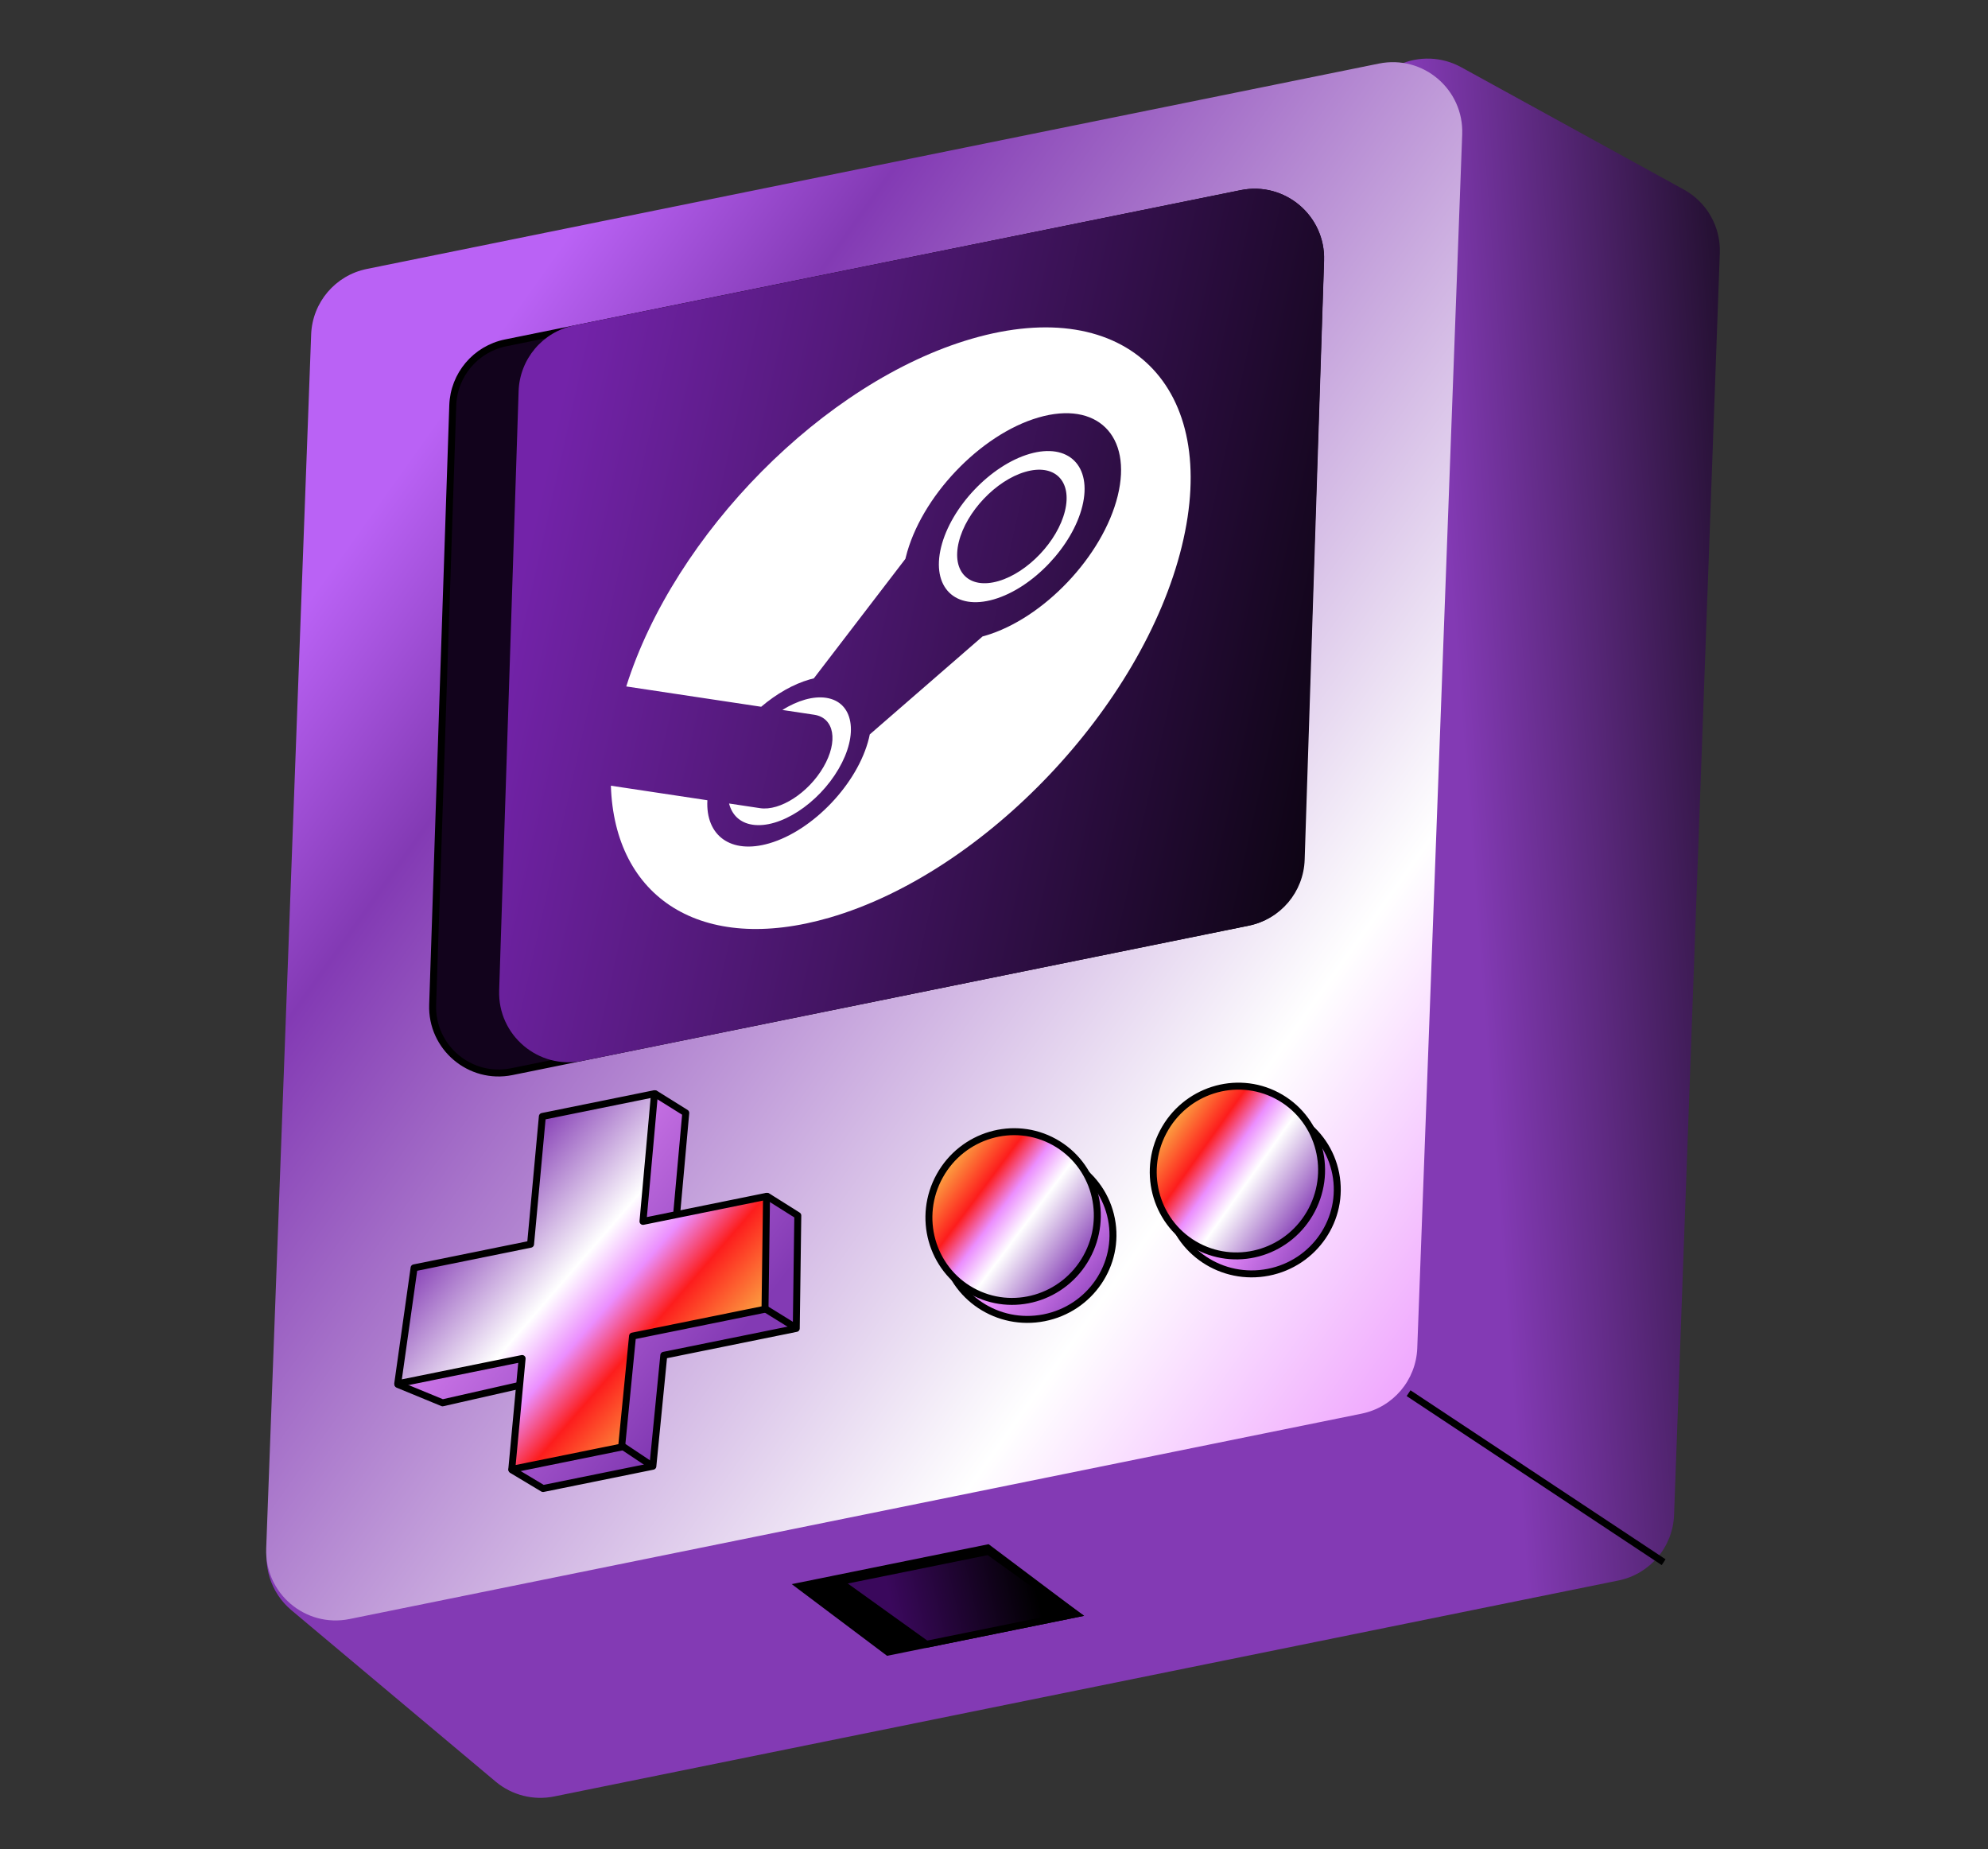
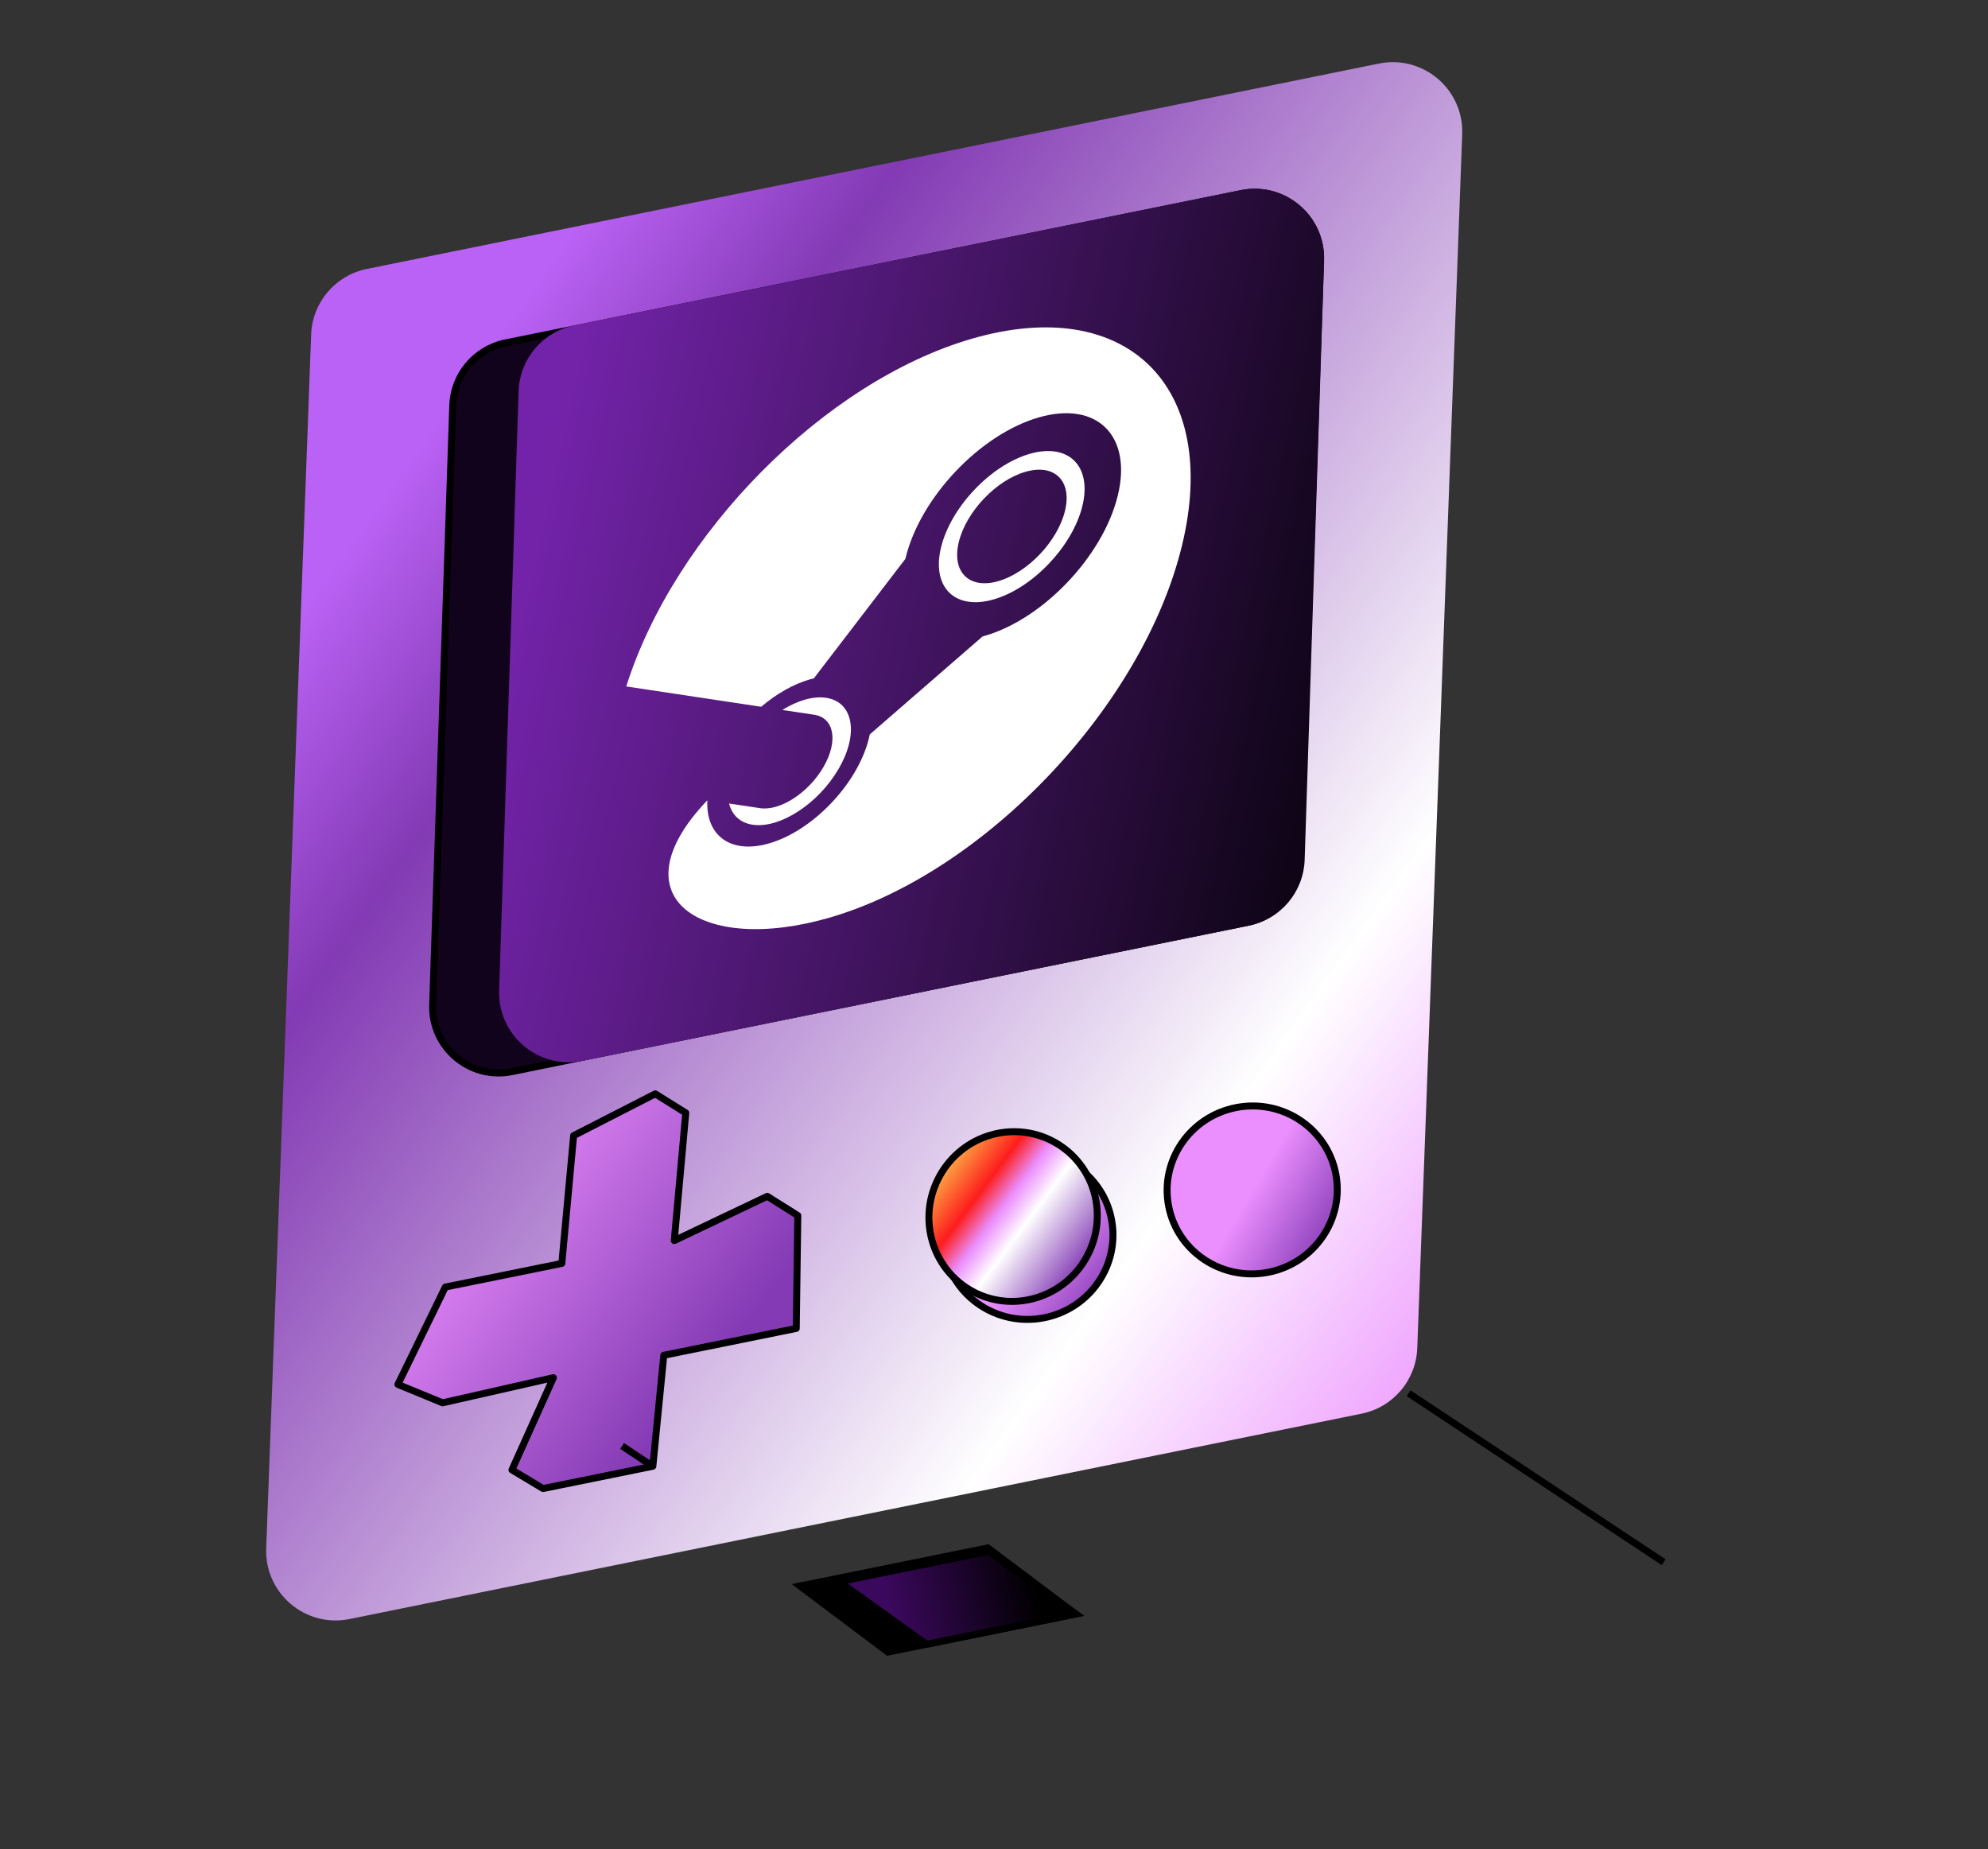
<svg xmlns="http://www.w3.org/2000/svg" width="286" height="266" viewBox="0 0 286 266" fill="none">
  <rect x="0" y="0" width="286" height="266" fill="#333333" stroke="none" />
-   <path d="M80.844 68.325C81.629 65.474 83.636 63.117 86.326 61.887L201.23 9.335C204.105 8.02 207.433 8.142 210.205 9.665L242.239 27.267C245.551 29.086 247.554 32.617 247.417 36.393L240.837 217.917C240.67 222.535 237.361 226.436 232.832 227.355L79.719 258.423C76.734 259.029 73.635 258.241 71.302 256.283L41.918 231.627C38.922 229.112 37.666 225.082 38.705 221.311L80.844 68.325Z" fill="url(#paint0_linear_632_6021)" />
  <path d="M44.763 48.12C44.934 43.506 48.242 39.608 52.767 38.69L198.375 9.145C204.72 7.857 210.597 12.846 210.357 19.315L203.892 193.925C203.721 198.539 200.412 202.437 195.887 203.355L50.279 232.9C43.934 234.187 38.057 229.199 38.297 222.73L44.763 48.12Z" fill="url(#paint1_linear_632_6021)" />
  <path d="M72.74 49.321L178.593 27.842C184.607 26.622 190.182 31.338 189.977 37.471L187.084 123.69C186.937 128.086 183.79 131.807 179.479 132.681L73.626 154.16C67.612 155.38 62.036 150.664 62.242 144.531L65.135 58.313C65.282 53.916 68.429 50.196 72.74 49.321Z" fill="#12031C" stroke="black" />
  <path d="M74.608 56.283C74.759 51.651 78.072 47.729 82.614 46.807L178.507 27.35C184.833 26.066 190.7 31.023 190.49 37.474L187.693 123.673C187.543 128.306 184.23 132.228 179.687 133.149L83.795 152.607C77.469 153.89 71.602 148.934 71.811 142.482L74.608 56.283Z" fill="url(#paint2_linear_632_6021)" />
  <path d="M127.739 237.656L115.091 228.148L142.106 222.667L154.754 232.174L127.739 237.656Z" fill="black" stroke="black" />
  <path d="M133.287 236.53L120.741 227.527L142.21 223.17L154.756 232.174L133.287 236.53Z" fill="url(#paint3_linear_632_6021)" stroke="black" />
  <path d="M202.642 200.41L239.335 224.724" stroke="black" />
-   <path d="M139.791 48.733C118.547 54.91 97.007 76.835 90.096 98.745L109.506 101.668C111.727 99.781 114.15 98.413 116.451 97.747C116.666 97.684 116.877 97.628 117.083 97.579L130.253 80.391L130.302 80.189C132.426 71.533 140.995 62.5 149.404 60.055C157.813 57.61 162.925 62.665 160.801 71.321C158.677 79.977 150.107 89.013 141.699 91.458C141.582 91.492 141.469 91.522 141.354 91.553L125.128 105.646C125.091 105.831 125.051 106.016 125.006 106.2C123.411 112.701 116.978 119.481 110.667 121.316C105.127 122.927 101.492 120.202 101.767 115.116L87.884 113.025C88.397 129.104 100.848 137.381 119.36 131.999C141.694 125.504 164.372 101.598 170.013 78.607C175.655 55.614 162.125 42.239 139.791 48.733ZM109.333 116.253L104.885 115.584C105.3 117.216 106.438 118.352 108.247 118.631C112.157 119.236 117.72 115.637 120.646 110.604C122.06 108.182 122.662 105.747 122.322 103.831C121.985 101.901 120.753 100.676 118.861 100.383C116.978 100.095 114.718 100.783 112.55 102.127L117.147 102.819C120.031 103.265 120.621 106.633 118.462 110.343C116.307 114.052 112.217 116.699 109.333 116.253ZM155.713 72.8C157.128 67.033 153.721 63.663 148.12 65.291C142.516 66.921 136.805 72.943 135.389 78.71C133.974 84.478 137.382 87.845 142.986 86.216C148.587 84.587 154.298 78.568 155.713 72.8ZM137.94 77.952C139.005 73.612 143.286 69.101 147.5 67.876C151.716 66.65 154.271 69.173 153.206 73.513C152.142 77.853 147.86 82.364 143.643 83.59C139.43 84.816 136.875 82.292 137.939 77.952L137.94 77.952Z" fill="white" />
+   <path d="M139.791 48.733C118.547 54.91 97.007 76.835 90.096 98.745L109.506 101.668C111.727 99.781 114.15 98.413 116.451 97.747C116.666 97.684 116.877 97.628 117.083 97.579L130.253 80.391L130.302 80.189C132.426 71.533 140.995 62.5 149.404 60.055C157.813 57.61 162.925 62.665 160.801 71.321C158.677 79.977 150.107 89.013 141.699 91.458C141.582 91.492 141.469 91.522 141.354 91.553L125.128 105.646C125.091 105.831 125.051 106.016 125.006 106.2C123.411 112.701 116.978 119.481 110.667 121.316C105.127 122.927 101.492 120.202 101.767 115.116C88.397 129.104 100.848 137.381 119.36 131.999C141.694 125.504 164.372 101.598 170.013 78.607C175.655 55.614 162.125 42.239 139.791 48.733ZM109.333 116.253L104.885 115.584C105.3 117.216 106.438 118.352 108.247 118.631C112.157 119.236 117.72 115.637 120.646 110.604C122.06 108.182 122.662 105.747 122.322 103.831C121.985 101.901 120.753 100.676 118.861 100.383C116.978 100.095 114.718 100.783 112.55 102.127L117.147 102.819C120.031 103.265 120.621 106.633 118.462 110.343C116.307 114.052 112.217 116.699 109.333 116.253ZM155.713 72.8C157.128 67.033 153.721 63.663 148.12 65.291C142.516 66.921 136.805 72.943 135.389 78.71C133.974 84.478 137.382 87.845 142.986 86.216C148.587 84.587 154.298 78.568 155.713 72.8ZM137.94 77.952C139.005 73.612 143.286 69.101 147.5 67.876C151.716 66.65 154.271 69.173 153.206 73.513C152.142 77.853 147.86 82.364 143.643 83.59C139.43 84.816 136.875 82.292 137.939 77.952L137.94 77.952Z" fill="white" />
  <path d="M97.001 178.461L98.656 160.091L94.266 157.351L82.522 163.364L80.826 181.743L64.069 185.143L57.243 199.151L63.67 201.798L79.613 198.183L73.649 211.444L78.124 214.127L93.922 210.921L95.495 194.96L114.554 191.093L114.775 174.854L110.382 172.09L97.001 178.461Z" fill="url(#paint4_linear_632_6021)" stroke="black" stroke-linejoin="round" />
-   <path d="M94.158 157.329L78.024 160.602L76.328 178.981L59.571 182.381L57.216 199.052L75.115 195.421L73.626 211.365L89.424 208.159L90.997 192.198L110.056 188.331L110.277 172.092L92.503 175.699L94.158 157.329Z" fill="url(#paint5_linear_632_6021)" stroke="black" stroke-linejoin="round" />
-   <path d="M109.972 188.199L114.5 191" stroke="black" />
  <path d="M89.5 208L94 211" stroke="black" />
  <path d="M159.894 175.368C161.173 181.904 156.837 188.266 150.193 189.566C143.548 190.865 137.135 186.607 135.857 180.071C134.578 173.535 138.914 167.173 145.558 165.873C152.202 164.574 158.615 168.832 159.894 175.368Z" fill="url(#paint6_linear_632_6021)" stroke="black" />
  <path d="M192.163 168.821C193.442 175.356 189.106 181.718 182.462 183.018C175.818 184.318 169.404 180.059 168.126 173.523C166.847 166.987 171.183 160.625 177.827 159.326C184.471 158.026 190.885 162.285 192.163 168.821Z" fill="url(#paint7_linear_632_6021)" stroke="black" />
  <path d="M151.689 164.29C157.514 167.52 159.59 174.933 156.307 180.854C153.024 186.775 145.637 188.941 139.812 185.711C133.988 182.482 131.911 175.069 135.194 169.148C138.477 163.227 145.865 161.061 151.689 164.29Z" fill="url(#paint8_linear_632_6021)" stroke="black" />
-   <path d="M183.707 157.608C189.605 160.701 191.853 168.064 188.709 174.06C185.564 180.055 178.229 182.392 172.331 179.299C166.433 176.206 164.185 168.843 167.33 162.847C170.474 156.851 177.809 154.515 183.707 157.608Z" fill="url(#paint9_linear_632_6021)" stroke="black" />
  <defs>
    <linearGradient id="paint0_linear_632_6021" x1="272.069" y1="150.626" x2="-23.39" y2="173.043" gradientUnits="userSpaceOnUse">
      <stop />
      <stop offset="0.196" stop-color="#833AB4" />
      <stop offset="1" stop-color="#833AB4" />
    </linearGradient>
    <linearGradient id="paint1_linear_632_6021" x1="49.648" y1="78.956" x2="413.745" y2="337.894" gradientUnits="userSpaceOnUse">
      <stop stop-color="#BA62F5" />
      <stop offset="0.073" stop-color="#833AB4" />
      <stop offset="0.339" stop-color="white" />
      <stop offset="0.462" stop-color="#EB8EFE" />
      <stop offset="0.558" stop-color="#FD1D1D" />
      <stop offset="1" stop-color="#FCB045" />
    </linearGradient>
    <linearGradient id="paint2_linear_632_6021" x1="69.062" y1="109.382" x2="201.464" y2="138.911" gradientUnits="userSpaceOnUse">
      <stop stop-color="#7323A9" />
      <stop offset="1" />
    </linearGradient>
    <linearGradient id="paint3_linear_632_6021" x1="128.574" y1="232.499" x2="148.892" y2="227.852" gradientUnits="userSpaceOnUse">
      <stop stop-color="#3A085C" />
      <stop offset="1" />
    </linearGradient>
    <linearGradient id="paint4_linear_632_6021" x1="103.749" y1="195.541" x2="65.34" y2="166.111" gradientUnits="userSpaceOnUse">
      <stop stop-color="#833AB4" />
      <stop offset="1" stop-color="#EB8EFE" />
    </linearGradient>
    <linearGradient id="paint5_linear_632_6021" x1="67.261" y1="172.235" x2="100.384" y2="200.948" gradientUnits="userSpaceOnUse">
      <stop stop-color="#833AB4" />
      <stop offset="0.418" stop-color="white" />
      <stop offset="0.58" stop-color="#EB8EFE" />
      <stop offset="0.736" stop-color="#FD1D1D" />
      <stop offset="1" stop-color="#FCB045" />
    </linearGradient>
    <linearGradient id="paint6_linear_632_6021" x1="160.125" y1="186.353" x2="149.711" y2="177.907" gradientUnits="userSpaceOnUse">
      <stop stop-color="#833AB4" />
      <stop offset="1" stop-color="#EB8EFE" />
    </linearGradient>
    <linearGradient id="paint7_linear_632_6021" x1="191.989" y1="179.1" x2="179.779" y2="171.915" gradientUnits="userSpaceOnUse">
      <stop stop-color="#833AB4" />
      <stop offset="1" stop-color="#EB8EFE" />
    </linearGradient>
    <linearGradient id="paint8_linear_632_6021" x1="156.417" y1="181.595" x2="136.426" y2="166.656" gradientUnits="userSpaceOnUse">
      <stop stop-color="#833AB4" />
      <stop offset="0.418" stop-color="white" />
      <stop offset="0.58" stop-color="#EB8EFE" />
      <stop offset="0.736" stop-color="#FD1D1D" />
      <stop offset="1" stop-color="#FCB045" />
    </linearGradient>
    <linearGradient id="paint9_linear_632_6021" x1="188.836" y1="174.798" x2="168.503" y2="160.327" gradientUnits="userSpaceOnUse">
      <stop stop-color="#833AB4" />
      <stop offset="0.418" stop-color="white" />
      <stop offset="0.58" stop-color="#EB8EFE" />
      <stop offset="0.736" stop-color="#FD1D1D" />
      <stop offset="1" stop-color="#FCB045" />
    </linearGradient>
  </defs>
</svg>